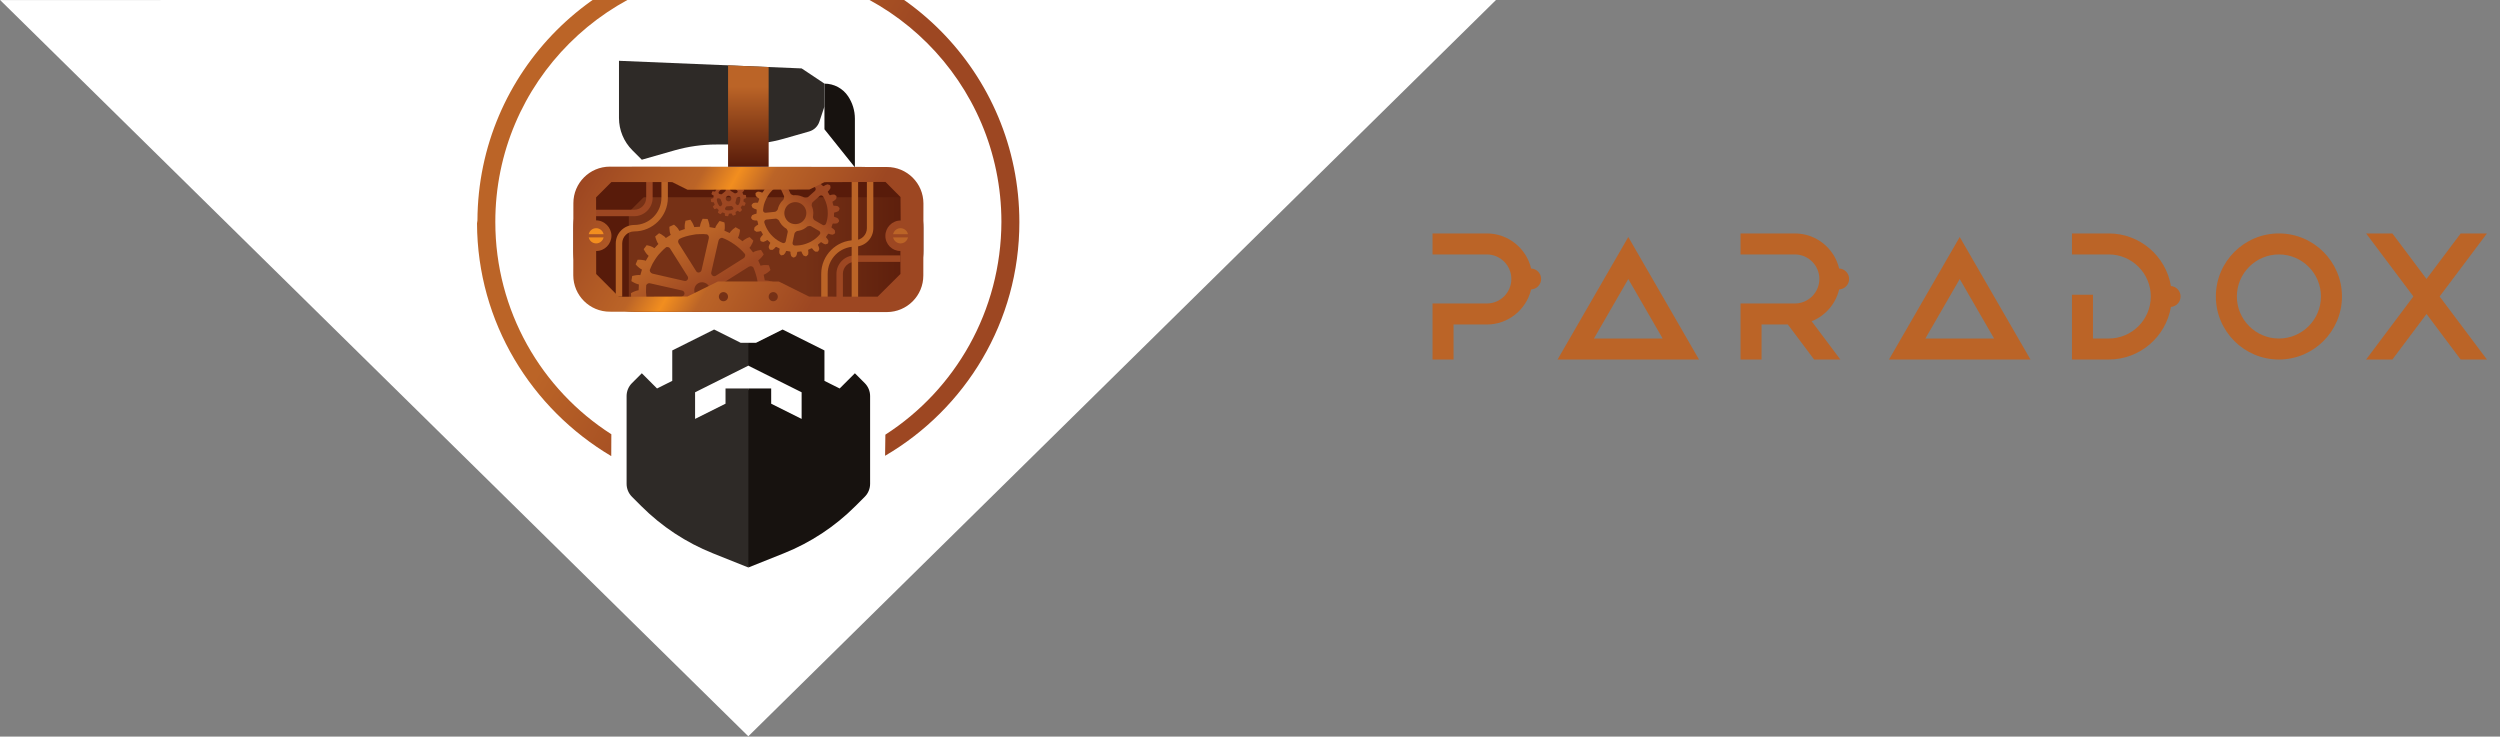
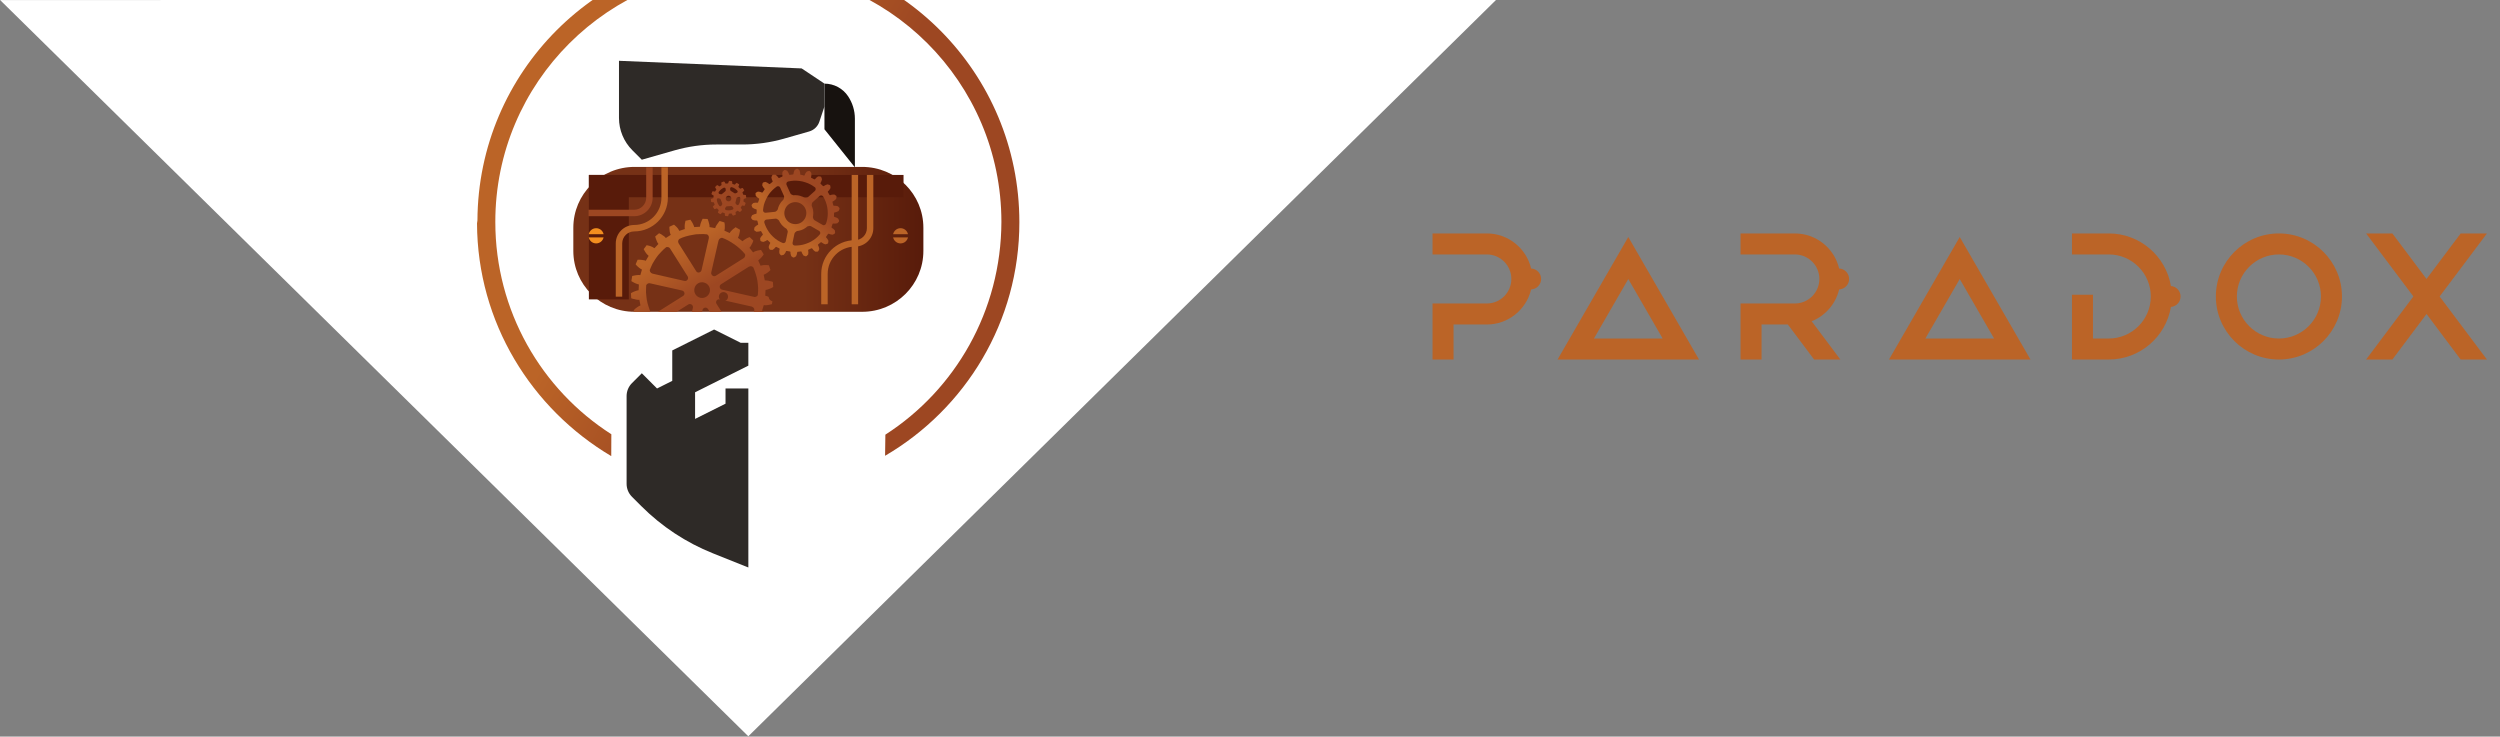
<svg xmlns="http://www.w3.org/2000/svg" xmlns:ns1="http://www.serif.com/" width="100%" height="100%" viewBox="0 0 560 165" version="1.1" xml:space="preserve" style="fill-rule:evenodd;clip-rule:evenodd;stroke-linejoin:round;stroke-miterlimit:2;">
  <rect x="0" y="0" width="560" height="165" fill="#808080" stroke="none" />
  <g id="LOGO-header" ns1:id="LOGO header" transform="matrix(1.713,0,0,1.813,1226.18,41.703)">
    <rect x="-716" y="-23" width="327" height="91" style="fill:none;" />
    <clipPath id="_clip1">
      <rect x="-716" y="-23" width="327" height="91" />
    </clipPath>
    <g clip-path="url(#_clip1)">
      <g transform="matrix(0.431,0.407,-0.582,0.55,-747.694,-9.137)">
        <path d="M247,-208L20,-40L245.25,-41.295L247,-208Z" style="fill:white;" />
      </g>
      <g transform="matrix(0.887,0,0,0.838,-528.484,5.839)">
        <g transform="matrix(1,0,0,1,67.294,0.527)">
          <path d="M0,18.063L20.857,18.063L10.428,0L0,18.063ZM10.428,6.195L15.492,14.966L5.364,14.966L10.428,6.195Z" style="fill:rgb(187,100,39);fill-rule:nonzero;" />
        </g>
        <g transform="matrix(1,0,0,1,18.431,0.527)">
          <path d="M0,18.063L20.857,18.063L10.429,0L0,18.063ZM10.429,6.195L15.493,14.966L5.365,14.966L10.429,6.195Z" style="fill:rgb(187,100,39);fill-rule:nonzero;" />
        </g>
        <g transform="matrix(1,0,0,1,124.777,15.492)">
          <path d="M0,-12.394C-3.418,-12.394 -6.198,-9.614 -6.198,-6.197C-6.198,-2.779 -3.418,0.002 0,0.002C3.417,0.002 6.197,-2.779 6.197,-6.197C6.197,-9.614 3.417,-12.394 0,-12.394M0,3.098C-5.126,3.098 -9.296,-1.071 -9.296,-6.197C-9.296,-11.322 -5.126,-15.492 0,-15.492C5.125,-15.492 9.295,-11.322 9.295,-6.197C9.295,-1.071 5.125,3.098 0,3.098" style="fill:rgb(187,100,39);fill-rule:nonzero;" />
        </g>
        <g transform="matrix(1,0,0,1,16.008,11.877)">
          <path d="M0,-5.164C0,-5.993 -0.652,-6.669 -1.472,-6.709C-2.172,-9.668 -4.834,-11.877 -8.004,-11.877L-16.008,-11.877L-16.008,-8.779L-8.004,-8.779C-6.01,-8.779 -4.388,-7.158 -4.388,-5.164C-4.388,-3.17 -6.01,-1.548 -8.004,-1.548L-16.008,-1.548L-16.008,6.713L-12.91,6.713L-12.91,1.549L-8.004,1.549C-4.834,1.549 -2.172,-0.66 -1.472,-3.619C-0.652,-3.659 0,-4.335 0,-5.164" style="fill:rgb(187,100,39);fill-rule:nonzero;" />
        </g>
        <g transform="matrix(1,0,0,1,110.278,9.295)">
          <path d="M0,0C0,-0.812 -0.626,-1.478 -1.422,-1.542C-2.159,-5.936 -5.986,-9.295 -10.587,-9.295L-16.008,-9.295L-16.008,-6.197L-10.587,-6.197C-7.169,-6.197 -4.389,-3.417 -4.389,0C-4.389,3.418 -7.169,6.198 -10.587,6.198L-12.911,6.198L-12.911,-0.258L-16.008,-0.258L-16.008,9.295L-10.587,9.295C-5.986,9.295 -2.158,5.936 -1.422,1.542C-0.626,1.478 0,0.812 0,0" style="fill:rgb(187,100,39);fill-rule:nonzero;" />
        </g>
        <g transform="matrix(1,0,0,1,155.444,18.59)">
          <path d="M0,-18.59L-3.871,-18.59L-8.907,-11.876L-13.942,-18.59L-17.814,-18.59L-10.843,-9.295L-17.814,0L-13.942,0L-8.907,-6.714L-3.871,0L0,0L-6.972,-9.295L0,-18.59Z" style="fill:rgb(187,100,39);fill-rule:nonzero;" />
        </g>
        <g transform="matrix(1,0,0,1,59.943,10.332)">
          <path d="M0,-2.074C0.819,-2.114 1.473,-2.79 1.473,-3.619C1.473,-4.448 0.819,-5.124 0,-5.164C-0.7,-8.123 -3.361,-10.332 -6.531,-10.332L-14.535,-10.332L-14.535,-7.234L-6.531,-7.234C-4.538,-7.234 -2.916,-5.613 -2.916,-3.619C-2.916,-1.625 -4.538,-0.003 -6.531,-0.003L-14.535,-0.003L-14.535,8.258L-11.438,8.258L-11.438,3.094L-7.563,3.094L-3.69,8.258L0.181,8.258L-4.051,2.616C-2.04,1.814 -0.507,0.067 0,-2.074" style="fill:rgb(187,100,39);fill-rule:nonzero;" />
        </g>
      </g>
      <g transform="matrix(0.47,0,0,0.444,-702.751,-44.516)">
        <g transform="matrix(130.663,75.438,75.438,-130.663,120.417,63.274)">
          <path d="M0.248,0.361C0.011,0.223 -0.07,-0.08 0.066,-0.318L0.068,-0.323C0.16,-0.481 0.326,-0.569 0.497,-0.571L0.477,-0.536C0.324,-0.529 0.178,-0.446 0.096,-0.304C-0.033,-0.081 0.044,0.204 0.267,0.333C0.49,0.462 0.775,0.386 0.904,0.163C0.986,0.02 0.985,-0.148 0.915,-0.284L0.934,-0.318C1.019,-0.169 1.025,0.02 0.933,0.179C0.795,0.418 0.491,0.5 0.252,0.364L0.248,0.361Z" style="fill:url(#_Linear2);fill-rule:nonzero;" />
        </g>
        <g transform="matrix(1,0,0,1,138.387,109.218)">
          <path d="M0,1.657C1.009,1.657 1.85,0.947 2.054,0L-2.054,0C-1.85,0.947 -1.008,1.657 0,1.657" style="fill:rgb(242,142,31);fill-rule:nonzero;" />
        </g>
        <g transform="matrix(1,0,0,1,138.387,108.328)">
-           <path d="M0,-1.656C-1.008,-1.656 -1.85,-0.946 -2.054,0L2.054,0C1.85,-0.946 1.009,-1.656 0,-1.656" style="fill:rgb(242,142,31);fill-rule:nonzero;" />
-         </g>
+           </g>
        <g transform="matrix(97.393,0,0,-97.393,131.73,115.059)">
          <path d="M0.175,0.207C0.078,0.207 0,0.129 0,0.033L0,-0.033C0,-0.129 0.078,-0.207 0.175,-0.207L0.825,-0.207C0.922,-0.207 1,-0.129 1,-0.033L1,0.033C1,0.129 0.922,0.207 0.825,0.207L0.175,0.207Z" style="fill:url(#_Linear3);fill-rule:nonzero;" />
        </g>
        <g transform="matrix(-1,0,0,1,254.659,-5.894)">
          <rect x="31.059" y="103.027" width="87.541" height="6.21" style="fill:rgb(88,27,10);" />
        </g>
        <g transform="matrix(-1,0,0,1,178.228,22.525)">
          <rect x="31.059" y="74.608" width="11.11" height="34.629" style="fill:rgb(88,27,10);" />
        </g>
        <g transform="matrix(1,0,0,1,145.553,102.009)">
-           <path d="M0,7.076L0,0L7.076,0L0,7.076Z" style="fill:rgb(88,27,10);fill-rule:nonzero;" />
+           <path d="M0,7.076L7.076,0L0,7.076Z" style="fill:rgb(88,27,10);fill-rule:nonzero;" />
        </g>
        <g transform="matrix(1,0,0,1,201.599,95.016)">
          <path d="M0,-23.29L0,-10.587L8.469,0L8.469,-13.539C8.469,-15.756 7.812,-17.923 6.583,-19.767C5.116,-21.968 2.646,-23.29 0,-23.29" style="fill:rgb(23,18,15);fill-rule:nonzero;" />
        </g>
        <g transform="matrix(1,0,0,1,197.334,73.229)">
          <path d="M0,11.814L-6.971,13.805C-10.754,14.886 -14.669,15.434 -18.604,15.434L-25.798,15.434C-29.732,15.434 -33.647,15.983 -37.431,17.064L-46.549,19.669L-49.18,17.038C-51.563,14.656 -52.901,11.424 -52.901,8.055L-52.901,-7.855L-2.087,-5.738L4.265,-1.503L4.265,4.848L2.854,9.082C2.412,10.407 1.344,11.429 0,11.814" style="fill:rgb(46,42,39);fill-rule:nonzero;" />
        </g>
        <g transform="matrix(1,0,0,1,202.496,97.133)">
          <path d="M0,35.993L-1.793,35.993L-1.793,27.524C-1.793,22.36 2.408,18.158 7.572,18.158C9.413,18.158 10.911,16.661 10.911,14.82L10.911,0L12.703,0L12.703,14.82C12.703,17.649 10.401,19.951 7.572,19.951C3.396,19.951 0,23.348 0,27.524L0,35.993Z" style="fill:rgb(187,100,39);fill-rule:nonzero;" />
        </g>
        <g transform="matrix(1,0,0,1,206.73,119.525)">
-           <path d="M0,13.601L-1.793,13.601L-1.793,5.132C-1.793,2.302 0.509,0 3.338,0L16.041,0L16.041,1.793L3.338,1.793C1.497,1.793 0,3.291 0,5.132L0,13.601Z" style="fill:rgb(157,71,34);fill-rule:nonzero;" />
-         </g>
+           </g>
        <g transform="matrix(1,0,0,1,145.33,95.016)">
          <path d="M0,35.993L-1.792,35.993L-1.792,21.172C-1.792,18.343 0.51,16.041 3.339,16.041C7.514,16.041 10.911,12.644 10.911,8.469L10.911,0L12.704,0L12.704,8.469C12.704,13.633 8.502,17.834 3.339,17.834C1.498,17.834 0,19.331 0,21.172L0,35.993Z" style="fill:rgb(187,100,39);fill-rule:nonzero;" />
        </g>
        <g transform="matrix(1,0,0,1,148.668,95.016)">
          <path d="M0,13.6L-12.704,13.6L-12.704,11.807L0,11.807C1.84,11.807 3.338,10.31 3.338,8.469L3.338,0L5.13,0L5.13,8.469C5.13,11.298 2.828,13.6 0,13.6" style="fill:rgb(157,71,34);fill-rule:nonzero;" />
        </g>
        <g transform="matrix(-1,0,0,1,315.135,23.889)">
          <rect x="104.171" y="73.244" width="1.793" height="35.993" style="fill:rgb(187,100,39);" />
        </g>
        <g transform="matrix(17.388,-17.388,-17.388,-17.388,184.804,116.456)">
          <path d="M0.84,0.351C0.825,0.346 0.81,0.339 0.798,0.328L0.796,0.328L0.794,0.327L0.791,0.328L0.761,0.352L0.76,0.355L0.76,0.357L0.759,0.359C0.768,0.373 0.771,0.389 0.774,0.405C0.77,0.413 0.766,0.421 0.763,0.428L0.753,0.434C0.745,0.434 0.736,0.433 0.727,0.433C0.714,0.423 0.702,0.412 0.694,0.399L0.692,0.398L0.69,0.397L0.687,0.397L0.651,0.411L0.649,0.414L0.649,0.416L0.648,0.418C0.652,0.433 0.651,0.45 0.649,0.466C0.643,0.472 0.637,0.479 0.631,0.485L0.62,0.488C0.612,0.485 0.604,0.482 0.596,0.479C0.586,0.467 0.578,0.452 0.574,0.437L0.572,0.436L0.571,0.434L0.567,0.433L0.529,0.437L0.526,0.439L0.525,0.441L0.524,0.443C0.523,0.458 0.518,0.474 0.511,0.489C0.504,0.493 0.497,0.498 0.49,0.502L0.478,0.502L0.457,0.487C0.451,0.472 0.447,0.456 0.448,0.44L0.446,0.438L0.445,0.437L0.443,0.435L0.405,0.428L0.402,0.429L0.4,0.43L0.398,0.431C0.393,0.446 0.384,0.46 0.373,0.472C0.365,0.475 0.357,0.477 0.348,0.479L0.338,0.476C0.332,0.469 0.327,0.462 0.322,0.455C0.32,0.439 0.321,0.423 0.326,0.408L0.325,0.405L0.325,0.403L0.323,0.401L0.288,0.384L0.285,0.384L0.283,0.385L0.281,0.385C0.272,0.398 0.259,0.409 0.245,0.417C0.237,0.417 0.228,0.417 0.22,0.417L0.21,0.41C0.207,0.403 0.204,0.395 0.201,0.387C0.204,0.371 0.209,0.355 0.218,0.342L0.218,0.34L0.218,0.338L0.217,0.335L0.189,0.309L0.185,0.308L0.183,0.308L0.181,0.308C0.169,0.318 0.153,0.324 0.138,0.329C0.13,0.326 0.122,0.324 0.114,0.321L0.106,0.312C0.105,0.304 0.105,0.295 0.104,0.287C0.112,0.272 0.121,0.259 0.133,0.249L0.134,0.246L0.134,0.245L0.134,0.241L0.114,0.208L0.111,0.206L0.11,0.206L0.107,0.206C0.093,0.212 0.076,0.213 0.06,0.213C0.053,0.209 0.046,0.204 0.039,0.199L0.034,0.189C0.036,0.18 0.038,0.172 0.039,0.163C0.051,0.152 0.063,0.141 0.078,0.135L0.079,0.133L0.08,0.132L0.081,0.128L0.071,0.091L0.069,0.089L0.067,0.088L0.065,0.087C0.05,0.088 0.033,0.085 0.018,0.081C0.012,0.074 0.007,0.068 0.001,0.061L0,0.05C0.004,0.042 0.008,0.034 0.012,0.027C0.026,0.019 0.041,0.012 0.057,0.011L0.059,0.009L0.06,0.008L0.062,0.005L0.063,-0.033L0.062,-0.036L0.06,-0.038L0.059,-0.039C0.043,-0.042 0.028,-0.05 0.015,-0.058C0.011,-0.066 0.008,-0.074 0.004,-0.082L0.006,-0.093C0.012,-0.099 0.018,-0.106 0.024,-0.112C0.04,-0.115 0.056,-0.117 0.072,-0.114L0.074,-0.116L0.076,-0.116L0.078,-0.119L0.09,-0.155L0.09,-0.158L0.088,-0.16L0.088,-0.162C0.073,-0.169 0.061,-0.181 0.051,-0.193C0.05,-0.201 0.048,-0.21 0.047,-0.218L0.052,-0.228C0.06,-0.233 0.067,-0.237 0.075,-0.241C0.091,-0.24 0.107,-0.238 0.121,-0.23L0.126,-0.231L0.128,-0.233L0.15,-0.264L0.151,-0.268L0.15,-0.27L0.15,-0.272C0.138,-0.282 0.13,-0.297 0.123,-0.312C0.124,-0.32 0.126,-0.329 0.127,-0.337L0.135,-0.345C0.143,-0.347 0.152,-0.349 0.16,-0.351C0.175,-0.346 0.19,-0.339 0.202,-0.328L0.204,-0.328L0.206,-0.327L0.209,-0.328L0.239,-0.352L0.24,-0.355L0.24,-0.357L0.241,-0.359C0.232,-0.373 0.229,-0.389 0.226,-0.405C0.23,-0.413 0.234,-0.421 0.237,-0.428L0.247,-0.434C0.255,-0.434 0.264,-0.433 0.273,-0.433C0.286,-0.423 0.298,-0.412 0.306,-0.399L0.308,-0.398L0.31,-0.397L0.313,-0.397L0.349,-0.411L0.351,-0.414L0.351,-0.416L0.352,-0.418C0.348,-0.433 0.349,-0.45 0.351,-0.466C0.357,-0.472 0.363,-0.479 0.368,-0.485L0.38,-0.488C0.388,-0.485 0.396,-0.482 0.404,-0.479C0.414,-0.467 0.422,-0.452 0.426,-0.437L0.428,-0.436L0.429,-0.434L0.433,-0.433L0.471,-0.437L0.474,-0.439L0.475,-0.441L0.476,-0.443C0.477,-0.458 0.482,-0.474 0.489,-0.489C0.496,-0.493 0.503,-0.498 0.51,-0.502L0.522,-0.502C0.529,-0.497 0.536,-0.492 0.543,-0.487C0.549,-0.472 0.553,-0.456 0.552,-0.44L0.554,-0.438L0.555,-0.437L0.557,-0.435L0.595,-0.428L0.598,-0.429L0.6,-0.43L0.602,-0.431C0.607,-0.446 0.616,-0.46 0.627,-0.472C0.635,-0.475 0.643,-0.477 0.652,-0.479L0.662,-0.475C0.668,-0.469 0.673,-0.462 0.678,-0.455C0.68,-0.439 0.679,-0.423 0.674,-0.408L0.675,-0.405L0.675,-0.404L0.678,-0.401L0.712,-0.384L0.715,-0.384L0.717,-0.385L0.719,-0.385C0.728,-0.398 0.741,-0.409 0.755,-0.417C0.763,-0.417 0.772,-0.417 0.78,-0.417L0.79,-0.41C0.793,-0.403 0.796,-0.395 0.799,-0.387C0.796,-0.371 0.791,-0.355 0.782,-0.342L0.782,-0.34L0.782,-0.338L0.783,-0.335L0.811,-0.309L0.815,-0.308L0.817,-0.308L0.819,-0.308C0.831,-0.318 0.847,-0.324 0.862,-0.329C0.87,-0.326 0.878,-0.324 0.886,-0.321L0.894,-0.312C0.895,-0.304 0.895,-0.295 0.896,-0.287C0.889,-0.272 0.879,-0.259 0.867,-0.249L0.866,-0.246L0.866,-0.245L0.866,-0.241L0.886,-0.208L0.889,-0.206L0.89,-0.206L0.893,-0.206C0.907,-0.212 0.924,-0.213 0.94,-0.213C0.947,-0.209 0.954,-0.204 0.961,-0.199L0.966,-0.189C0.964,-0.18 0.962,-0.172 0.961,-0.163C0.95,-0.152 0.937,-0.141 0.922,-0.135L0.921,-0.133L0.92,-0.132L0.919,-0.128L0.929,-0.091L0.931,-0.089L0.933,-0.088L0.935,-0.087C0.95,-0.089 0.967,-0.085 0.982,-0.081C0.988,-0.074 0.993,-0.068 0.999,-0.061L1,-0.05C0.996,-0.042 0.992,-0.034 0.988,-0.027C0.974,-0.019 0.959,-0.013 0.943,-0.011L0.941,-0.009L0.94,-0.008L0.938,-0.005L0.937,0.033L0.939,0.036L0.94,0.038L0.941,0.039C0.957,0.042 0.972,0.05 0.985,0.058C0.989,0.066 0.992,0.074 0.996,0.082L0.994,0.093C0.988,0.099 0.982,0.106 0.976,0.112C0.96,0.115 0.944,0.117 0.928,0.114L0.926,0.116L0.924,0.116L0.922,0.119L0.91,0.155L0.91,0.158L0.912,0.16L0.913,0.162C0.927,0.169 0.939,0.181 0.949,0.193C0.95,0.201 0.952,0.21 0.953,0.218L0.948,0.228C0.94,0.233 0.933,0.237 0.925,0.241C0.909,0.24 0.893,0.238 0.879,0.23L0.876,0.231L0.874,0.231L0.872,0.233L0.85,0.264L0.849,0.268L0.85,0.27L0.85,0.272C0.862,0.282 0.87,0.297 0.877,0.312C0.876,0.32 0.874,0.328 0.873,0.337L0.865,0.345C0.857,0.347 0.848,0.349 0.84,0.351ZM0.623,0.168L0.618,0.181C0.616,0.187 0.617,0.193 0.619,0.199L0.656,0.297C0.659,0.304 0.665,0.31 0.673,0.313L0.673,0.313C0.681,0.316 0.69,0.315 0.697,0.31C0.714,0.299 0.73,0.287 0.745,0.274C0.779,0.243 0.807,0.207 0.827,0.166C0.846,0.13 0.857,0.093 0.863,0.053C0.865,0.045 0.862,0.036 0.856,0.03C0.85,0.024 0.843,0.021 0.835,0.021L0.73,0.027C0.724,0.027 0.718,0.03 0.714,0.034L0.703,0.043C0.699,0.047 0.697,0.051 0.695,0.055L0.69,0.073C0.689,0.074 0.689,0.075 0.688,0.076L0.678,0.097C0.678,0.098 0.677,0.099 0.677,0.1L0.664,0.12C0.663,0.121 0.662,0.122 0.662,0.123L0.646,0.141C0.646,0.142 0.645,0.143 0.644,0.144L0.629,0.157C0.626,0.16 0.624,0.163 0.623,0.168ZM0.256,0.261L0.256,0.261C0.256,0.269 0.259,0.277 0.266,0.283C0.282,0.296 0.298,0.307 0.315,0.318C0.355,0.34 0.398,0.355 0.443,0.363C0.483,0.369 0.522,0.368 0.562,0.362C0.57,0.361 0.578,0.355 0.582,0.348C0.586,0.341 0.586,0.332 0.583,0.325L0.546,0.227C0.543,0.222 0.539,0.217 0.534,0.214L0.521,0.207C0.517,0.204 0.512,0.203 0.508,0.203L0.49,0.203C0.488,0.203 0.487,0.203 0.486,0.203L0.463,0.2C0.461,0.2 0.46,0.199 0.459,0.199L0.436,0.193C0.435,0.193 0.434,0.192 0.433,0.192L0.411,0.183C0.41,0.182 0.409,0.182 0.408,0.181L0.392,0.172C0.388,0.17 0.383,0.168 0.379,0.168L0.364,0.168C0.358,0.168 0.352,0.171 0.347,0.174L0.266,0.24C0.265,0.241 0.265,0.242 0.264,0.242C0.259,0.247 0.256,0.254 0.256,0.261ZM0.624,-0.312L0.597,-0.211C0.595,-0.205 0.596,-0.198 0.598,-0.193L0.604,-0.18C0.606,-0.175 0.609,-0.171 0.613,-0.169L0.628,-0.158C0.629,-0.157 0.63,-0.157 0.63,-0.156L0.648,-0.14C0.649,-0.139 0.649,-0.138 0.65,-0.137L0.665,-0.119C0.666,-0.118 0.666,-0.117 0.667,-0.116L0.679,-0.096C0.68,-0.095 0.68,-0.094 0.681,-0.092L0.688,-0.076C0.69,-0.072 0.693,-0.068 0.697,-0.065L0.709,-0.056C0.714,-0.053 0.72,-0.051 0.726,-0.051L0.831,-0.057C0.839,-0.057 0.846,-0.061 0.851,-0.067L0.851,-0.068C0.856,-0.074 0.858,-0.083 0.856,-0.091C0.85,-0.111 0.844,-0.13 0.836,-0.148C0.818,-0.19 0.791,-0.228 0.759,-0.26C0.731,-0.289 0.698,-0.311 0.663,-0.329C0.655,-0.333 0.646,-0.333 0.638,-0.329C0.635,-0.328 0.633,-0.326 0.631,-0.324C0.627,-0.321 0.625,-0.317 0.624,-0.312ZM0.376,-0.016C0.37,0.036 0.397,0.088 0.444,0.111C0.49,0.135 0.547,0.127 0.585,0.091C0.628,0.051 0.637,-0.016 0.606,-0.066C0.578,-0.11 0.525,-0.133 0.474,-0.122C0.45,-0.117 0.429,-0.105 0.412,-0.088C0.393,-0.069 0.38,-0.044 0.376,-0.016ZM0.159,-0.135C0.151,-0.116 0.145,-0.097 0.141,-0.078C0.131,-0.033 0.13,0.013 0.137,0.058C0.144,0.098 0.157,0.135 0.175,0.171C0.179,0.178 0.186,0.184 0.195,0.185C0.202,0.187 0.21,0.185 0.217,0.18L0.298,0.114C0.303,0.11 0.306,0.104 0.307,0.098L0.31,0.084C0.311,0.08 0.311,0.075 0.31,0.07L0.304,0.053C0.303,0.052 0.303,0.051 0.303,0.049L0.299,0.026C0.298,0.025 0.298,0.024 0.298,0.023L0.297,-0.001C0.297,-0.002 0.297,-0.003 0.297,-0.005L0.299,-0.028C0.299,-0.029 0.299,-0.03 0.299,-0.032L0.303,-0.049C0.304,-0.054 0.304,-0.059 0.302,-0.064L0.298,-0.077C0.296,-0.083 0.292,-0.088 0.287,-0.091L0.199,-0.148C0.192,-0.153 0.184,-0.154 0.177,-0.152L0.176,-0.152C0.172,-0.15 0.168,-0.148 0.165,-0.145C0.162,-0.142 0.16,-0.139 0.159,-0.135ZM0.229,-0.233C0.231,-0.225 0.235,-0.218 0.242,-0.214L0.329,-0.157C0.335,-0.154 0.341,-0.152 0.347,-0.153L0.361,-0.154C0.366,-0.155 0.371,-0.157 0.375,-0.16L0.389,-0.17C0.39,-0.171 0.391,-0.172 0.392,-0.172L0.413,-0.184C0.414,-0.184 0.415,-0.185 0.416,-0.185L0.438,-0.194C0.439,-0.194 0.44,-0.194 0.442,-0.195L0.465,-0.2C0.466,-0.2 0.467,-0.201 0.468,-0.201L0.486,-0.202C0.491,-0.203 0.495,-0.205 0.499,-0.208L0.511,-0.216C0.516,-0.22 0.519,-0.225 0.521,-0.231L0.548,-0.332C0.55,-0.34 0.549,-0.348 0.544,-0.354L0.544,-0.355C0.539,-0.362 0.532,-0.366 0.523,-0.366C0.503,-0.367 0.483,-0.368 0.463,-0.366C0.417,-0.361 0.374,-0.348 0.333,-0.327C0.297,-0.309 0.266,-0.285 0.237,-0.256C0.237,-0.256 0.237,-0.256 0.237,-0.256C0.231,-0.25 0.228,-0.242 0.229,-0.233Z" style="fill:url(#_Linear4);fill-rule:nonzero;" />
        </g>
        <g transform="matrix(19.809,34.311,34.311,-19.809,158.042,111.796)">
          <path d="M0.071,0.238L0.078,0.228L0.085,0.219L0.093,0.21L0.101,0.203L0.107,0.198L0.089,0.162L0.08,0.164L0.072,0.165L0.06,0.166L0.048,0.166L0.036,0.165L0.031,0.165L0.02,0.131L0.028,0.124L0.037,0.116L0.047,0.109L0.059,0.102L0.068,0.098L0.06,0.058L0.05,0.058L0.042,0.058L0.03,0.056L0.019,0.053L0.007,0.049L0.003,0.047L0,0.012L0.009,0.007L0.02,0.002L0.031,-0.003L0.045,-0.007L0.054,-0.008L0.056,-0.049L0.046,-0.051L0.038,-0.054L0.028,-0.059L0.017,-0.064L0.007,-0.071L0.003,-0.073L0.009,-0.108L0.019,-0.111L0.031,-0.113L0.043,-0.115L0.054,-0.116L0.066,-0.115L0.078,-0.154L0.069,-0.159L0.062,-0.163L0.053,-0.17L0.044,-0.178L0.036,-0.187L0.032,-0.19L0.046,-0.223L0.057,-0.223L0.069,-0.223L0.081,-0.222L0.095,-0.219L0.104,-0.216L0.124,-0.251L0.117,-0.257L0.111,-0.264L0.104,-0.273L0.097,-0.283L0.091,-0.293L0.089,-0.297L0.11,-0.325L0.121,-0.323L0.132,-0.32L0.143,-0.316L0.156,-0.31L0.164,-0.305L0.192,-0.334L0.187,-0.342L0.183,-0.349L0.178,-0.36L0.174,-0.371L0.17,-0.383L0.169,-0.387L0.197,-0.41L0.206,-0.405L0.216,-0.399L0.226,-0.392L0.237,-0.383L0.244,-0.376L0.278,-0.398L0.274,-0.41L0.272,-0.421L0.27,-0.433L0.269,-0.445L0.269,-0.455L0.301,-0.471L0.309,-0.464L0.317,-0.455L0.325,-0.447L0.334,-0.436L0.339,-0.427L0.377,-0.44L0.376,-0.45L0.376,-0.458L0.377,-0.47L0.378,-0.481L0.381,-0.493L0.382,-0.498L0.394,-0.501L0.451,-0.402L0.437,-0.4L0.412,-0.395L0.387,-0.389L0.363,-0.381L0.342,-0.372L0.318,-0.361L0.296,-0.348L0.274,-0.334C0.272,-0.33 0.27,-0.326 0.27,-0.322C0.269,-0.315 0.272,-0.308 0.277,-0.303L0.432,-0.135C0.433,-0.135 0.433,-0.134 0.433,-0.134C0.446,-0.121 0.469,-0.129 0.469,-0.148C0.469,-0.148 0.469,-0.148 0.469,-0.148L0.477,-0.357L0.543,-0.243L0.539,-0.146C0.539,-0.146 0.539,-0.146 0.539,-0.145C0.539,-0.127 0.561,-0.117 0.575,-0.129L0.597,-0.15L0.633,-0.088L0.623,-0.079C0.623,-0.079 0.622,-0.079 0.622,-0.078C0.609,-0.065 0.617,-0.043 0.636,-0.042C0.636,-0.042 0.636,-0.042 0.636,-0.042L0.66,-0.041L0.701,0.031L0.634,0.028C0.615,0.028 0.606,0.05 0.618,0.063L0.774,0.232C0.779,0.237 0.786,0.24 0.793,0.24C0.798,0.24 0.802,0.238 0.806,0.236L0.814,0.226L0.851,0.29L0.842,0.285L0.836,0.281L0.808,0.311L0.815,0.321L0.82,0.331L0.824,0.342L0.828,0.354L0.831,0.364L0.803,0.386L0.794,0.382L0.784,0.376L0.774,0.369L0.765,0.362L0.757,0.354L0.756,0.353L0.722,0.375L0.725,0.384L0.727,0.392L0.729,0.404L0.731,0.416L0.731,0.432L0.699,0.448L0.691,0.441L0.683,0.432L0.675,0.424L0.666,0.412L0.661,0.404L0.623,0.417L0.624,0.429L0.624,0.441L0.623,0.452L0.621,0.464L0.618,0.475L0.584,0.482L0.577,0.473L0.571,0.463L0.565,0.453L0.56,0.44L0.557,0.43L0.517,0.434L0.515,0.443L0.513,0.452L0.51,0.463L0.506,0.474L0.499,0.489L0.463,0.488L0.459,0.478L0.455,0.466L0.452,0.455L0.45,0.444L0.45,0.431L0.409,0.425L0.405,0.436L0.399,0.446L0.393,0.456L0.386,0.466L0.379,0.474L0.345,0.464L0.343,0.454L0.342,0.442L0.342,0.43L0.343,0.416L0.345,0.406L0.308,0.39L0.3,0.401L0.293,0.409L0.284,0.417L0.275,0.425L0.266,0.431L0.235,0.413L0.237,0.403L0.238,0.391L0.241,0.379L0.245,0.366L0.25,0.357L0.217,0.333L0.21,0.339L0.203,0.344L0.193,0.35L0.182,0.356L0.167,0.362L0.141,0.338L0.145,0.328L0.15,0.317L0.155,0.306L0.162,0.294L0.169,0.286L0.143,0.255L0.134,0.26L0.126,0.263L0.115,0.266L0.104,0.269L0.092,0.271L0.087,0.272L0.068,0.242L0.071,0.238ZM0.364,0.019C0.364,0.019 0.363,0.019 0.363,0.019L0.134,0.01C0.127,0.01 0.12,0.012 0.115,0.018C0.112,0.021 0.11,0.025 0.109,0.03L0.111,0.051L0.116,0.077L0.123,0.102L0.131,0.125L0.139,0.147L0.151,0.17L0.163,0.192L0.178,0.214C0.181,0.216 0.185,0.218 0.189,0.218C0.196,0.219 0.203,0.216 0.208,0.212L0.377,0.055C0.385,0.048 0.385,0.037 0.381,0.029C0.378,0.023 0.371,0.019 0.364,0.019ZM0.425,0.106L0.257,0.262C0.252,0.267 0.249,0.274 0.249,0.281C0.249,0.286 0.25,0.291 0.253,0.295L0.27,0.308L0.291,0.322L0.314,0.335L0.336,0.346L0.357,0.355L0.382,0.364L0.407,0.371L0.432,0.376C0.436,0.375 0.44,0.373 0.443,0.371C0.448,0.366 0.452,0.36 0.452,0.352L0.461,0.123C0.461,0.123 0.461,0.123 0.461,0.122C0.461,0.118 0.46,0.114 0.458,0.111C0.452,0.1 0.436,0.097 0.425,0.106ZM0.382,-0.086C0.382,-0.087 0.382,-0.087 0.382,-0.087L0.226,-0.255C0.221,-0.26 0.214,-0.263 0.207,-0.263C0.202,-0.263 0.198,-0.261 0.194,-0.259L0.181,-0.242L0.166,-0.221L0.153,-0.198L0.142,-0.176L0.133,-0.155L0.125,-0.13L0.118,-0.105L0.113,-0.08C0.113,-0.076 0.115,-0.072 0.118,-0.069C0.122,-0.063 0.129,-0.06 0.136,-0.06L0.365,-0.051C0.365,-0.051 0.366,-0.051 0.366,-0.051C0.383,-0.051 0.393,-0.069 0.385,-0.083C0.384,-0.084 0.383,-0.085 0.382,-0.086ZM0.723,0.28L0.568,0.112C0.567,0.111 0.567,0.111 0.567,0.111C0.554,0.098 0.531,0.106 0.531,0.125C0.531,0.125 0.531,0.125 0.531,0.125L0.522,0.354C0.522,0.361 0.524,0.368 0.529,0.373C0.533,0.377 0.537,0.379 0.542,0.38L0.563,0.377L0.588,0.372L0.613,0.366L0.637,0.358L0.658,0.349L0.682,0.338L0.704,0.325L0.726,0.31C0.728,0.307 0.73,0.303 0.73,0.299C0.73,0.294 0.729,0.289 0.727,0.284C0.726,0.283 0.725,0.281 0.723,0.28ZM0.54,-0.05C0.518,-0.072 0.484,-0.072 0.462,-0.051C0.44,-0.03 0.439,0.004 0.46,0.026C0.481,0.049 0.517,0.05 0.539,0.028C0.557,0.01 0.56,-0.018 0.548,-0.039C0.545,-0.043 0.543,-0.046 0.54,-0.05Z" style="fill:url(#_Linear5);fill-rule:nonzero;" />
        </g>
        <g transform="matrix(1,0,0,1,171.785,103.694)">
          <path d="M0,0.016L0.003,0.013C0.095,-0.06 0.216,-0.087 0.329,-0.058L0.679,0.031C0.795,0.06 0.891,0.143 0.935,0.254L1.373,1.347C1.417,1.458 1.406,1.584 1.342,1.687L1.15,1.991C1.088,2.09 0.982,2.155 0.865,2.165L0.864,2.165C0.736,2.176 0.61,2.12 0.532,2.018C0.396,1.837 0.272,1.649 0.171,1.443C0.042,1.177 -0.043,0.896 -0.103,0.608C-0.12,0.52 -0.132,0.43 -0.14,0.341C-0.151,0.216 -0.099,0.094 0,0.016M0.417,-1.842C0.547,-2.029 0.687,-2.204 0.853,-2.364C1.064,-2.569 1.307,-2.737 1.562,-2.882C1.641,-2.926 1.722,-2.964 1.804,-3C1.919,-3.049 2.052,-3.037 2.156,-2.967L2.159,-2.965C2.258,-2.901 2.32,-2.795 2.328,-2.676L2.353,-2.318C2.36,-2.198 2.311,-2.082 2.218,-2.005L1.314,-1.251C1.223,-1.173 1.099,-1.145 0.982,-1.174L0.634,-1.262C0.52,-1.292 0.426,-1.372 0.38,-1.48L0.379,-1.481C0.329,-1.6 0.344,-1.736 0.417,-1.842M3.411,-0.728C3.818,-0.573 4.022,-0.118 3.867,0.288C3.713,0.695 3.258,0.899 2.851,0.745C2.444,0.589 2.24,0.134 2.396,-0.272C2.55,-0.678 3.005,-0.882 3.411,-0.728M3.696,-3.069C3.794,-3.153 3.927,-3.182 4.05,-3.145C4.192,-3.102 4.332,-3.052 4.472,-2.995C4.482,-2.991 4.492,-2.986 4.502,-2.981C4.863,-2.801 5.195,-2.586 5.479,-2.294C5.512,-2.258 5.545,-2.223 5.577,-2.187C5.662,-2.092 5.693,-1.961 5.66,-1.838L5.659,-1.835C5.628,-1.721 5.546,-1.629 5.437,-1.586L5.103,-1.452C4.991,-1.407 4.865,-1.418 4.764,-1.482L3.767,-2.108C3.665,-2.172 3.601,-2.281 3.592,-2.401L3.568,-2.76C3.561,-2.878 3.607,-2.992 3.696,-3.069M5.341,-0.042C5.37,-0.158 5.453,-0.254 5.565,-0.297L5.899,-0.431C6.008,-0.475 6.132,-0.465 6.232,-0.405C6.344,-0.338 6.412,-0.219 6.415,-0.089C6.42,0.137 6.408,0.362 6.369,0.588C6.318,0.878 6.222,1.157 6.1,1.424C6.062,1.506 6.019,1.584 5.973,1.662C5.909,1.769 5.795,1.837 5.669,1.843L5.665,1.843C5.548,1.849 5.435,1.799 5.359,1.708L5.129,1.432C5.052,1.34 5.023,1.216 5.053,1.1L5.341,-0.042ZM4.482,2.83C4.453,2.956 4.361,3.058 4.239,3.101C4.025,3.175 3.808,3.235 3.581,3.267C3.288,3.308 2.994,3.302 2.702,3.269C2.612,3.259 2.524,3.242 2.437,3.222C2.314,3.195 2.215,3.106 2.171,2.989L2.169,2.986C2.128,2.875 2.14,2.752 2.202,2.653L2.395,2.348C2.458,2.246 2.566,2.181 2.687,2.173L3.861,2.094C3.981,2.086 4.098,2.136 4.175,2.229L4.405,2.504C4.48,2.595 4.509,2.715 4.482,2.829L4.482,2.83ZM-0.787,1.801C-0.974,1.923 -1.114,2.101 -1.236,2.285L-0.816,2.954C-0.598,2.923 -0.376,2.874 -0.186,2.759C-0.166,2.755 -0.146,2.751 -0.126,2.748L-0.103,2.749L-0.062,2.769L0.369,3.201L0.389,3.241L0.389,3.264C0.386,3.284 0.382,3.304 0.378,3.324C0.264,3.514 0.214,3.736 0.184,3.954L0.853,4.374C1.036,4.253 1.215,4.113 1.336,3.926C1.353,3.914 1.369,3.902 1.386,3.891L1.407,3.881L1.451,3.881L2.027,4.082L2.063,4.111L2.073,4.131C2.079,4.151 2.084,4.17 2.09,4.19C2.068,4.412 2.12,4.632 2.188,4.842L2.973,4.931C3.086,4.742 3.186,4.537 3.214,4.317C3.224,4.299 3.232,4.281 3.243,4.263L3.258,4.245L3.298,4.226L3.905,4.159L3.948,4.167L3.967,4.182C3.98,4.197 3.994,4.212 4.007,4.228C4.084,4.437 4.227,4.614 4.378,4.773L5.124,4.512C5.144,4.292 5.145,4.066 5.075,3.854C5.076,3.834 5.076,3.814 5.078,3.793L5.084,3.771L5.111,3.736L5.629,3.412L5.672,3.402L5.694,3.407C5.714,3.413 5.732,3.422 5.751,3.43C5.911,3.584 6.116,3.682 6.322,3.76L6.881,3.202C6.804,2.995 6.706,2.79 6.552,2.63C6.543,2.612 6.535,2.593 6.527,2.574L6.523,2.551L6.533,2.508L6.858,1.991L6.893,1.963L6.915,1.957C6.936,1.955 6.956,1.955 6.976,1.954C7.187,2.024 7.414,2.023 7.634,2.004L7.896,1.258C7.736,1.106 7.559,0.963 7.351,0.886C7.335,0.873 7.319,0.86 7.305,0.846L7.29,0.828L7.28,0.785L7.35,0.177L7.368,0.138L7.386,0.122C7.403,0.113 7.422,0.103 7.439,0.093C7.66,0.065 7.864,-0.035 8.054,-0.147L7.966,-0.932C7.756,-1.001 7.535,-1.052 7.313,-1.031C7.294,-1.037 7.274,-1.042 7.255,-1.047L7.233,-1.058L7.206,-1.093L7.005,-1.67L7.005,-1.713L7.015,-1.735C7.025,-1.752 7.038,-1.768 7.05,-1.785C7.236,-1.906 7.377,-2.085 7.499,-2.268L7.079,-2.937C6.86,-2.907 6.639,-2.858 6.448,-2.743C6.429,-2.739 6.408,-2.735 6.389,-2.732L6.365,-2.733L6.325,-2.753L5.894,-3.184L5.874,-3.223L5.874,-3.247C5.876,-3.267 5.881,-3.287 5.884,-3.307C5.999,-3.498 6.049,-3.719 6.079,-3.937L5.41,-4.358L5.359,-4.325C5.195,-4.209 5.037,-4.08 4.926,-3.91C4.91,-3.897 4.894,-3.885 4.877,-3.874L4.855,-3.864L4.812,-3.865L4.235,-4.066L4.2,-4.093L4.189,-4.115C4.184,-4.134 4.179,-4.154 4.173,-4.173C4.194,-4.395 4.143,-4.616 4.075,-4.826L3.29,-4.915C3.177,-4.725 3.077,-4.521 3.049,-4.3C3.039,-4.282 3.03,-4.264 3.02,-4.247L3.004,-4.229L2.964,-4.21L2.357,-4.141L2.314,-4.151L2.296,-4.166C2.282,-4.18 2.269,-4.196 2.256,-4.212C2.179,-4.42 2.036,-4.597 1.884,-4.756L1.139,-4.496C1.118,-4.276 1.117,-4.049 1.187,-3.838C1.187,-3.817 1.187,-3.797 1.185,-3.777L1.179,-3.755L1.15,-3.719L0.634,-3.395L0.591,-3.385L0.567,-3.389C0.549,-3.397 0.53,-3.405 0.512,-3.414C0.352,-3.568 0.146,-3.666 -0.06,-3.744L-0.618,-3.185C-0.541,-2.979 -0.443,-2.773 -0.289,-2.614C-0.28,-2.594 -0.272,-2.577 -0.266,-2.557L-0.261,-2.534L-0.271,-2.491L-0.596,-1.974L-0.63,-1.947L-0.652,-1.941C-0.673,-1.939 -0.693,-1.939 -0.714,-1.938C-0.925,-2.007 -1.152,-2.006 -1.371,-1.987L-1.633,-1.242C-1.474,-1.089 -1.296,-0.947 -1.088,-0.87C-1.072,-0.856 -1.057,-0.843 -1.042,-0.83L-1.027,-0.811L-1.019,-0.767L-1.087,-0.161L-1.105,-0.121L-1.124,-0.106C-1.142,-0.095 -1.159,-0.087 -1.177,-0.077C-1.397,-0.048 -1.603,0.051 -1.791,0.164L-1.703,0.95C-1.494,1.017 -1.272,1.069 -1.051,1.047C-1.031,1.053 -1.012,1.058 -0.992,1.064L-0.972,1.075L-0.944,1.11L-0.742,1.686L-0.742,1.73L-0.752,1.751C-0.763,1.768 -0.775,1.785 -0.787,1.801" style="fill:rgb(157,71,34);fill-rule:nonzero;" />
        </g>
        <g transform="matrix(1,0,0,1,186.778,189.962)">
-           <path d="M0,-33.405L0,-29.171L8.47,-24.936L8.47,-32.346L-6.352,-39.757L-8.532,-42.913L-6.352,-46.108L-4.234,-46.108L3.177,-49.813L14.821,-43.991L14.821,-35.522L19.056,-33.405L23.29,-37.639L26.036,-34.893C26.989,-33.94 27.524,-32.648 27.524,-31.301L27.524,-6.869C27.524,-5.521 26.989,-4.229 26.036,-3.276L23.426,-0.666C17.749,5.012 10.978,9.477 3.523,12.458L-6.352,16.408L-11.119,-8.285L-6.352,-33.405L0,-33.405Z" style="fill:rgb(23,18,15);fill-rule:nonzero;" />
-         </g>
+           </g>
        <g transform="matrix(84.085,48.547,48.547,-84.085,138.384,90.785)">
-           <path d="M0.052,-0.018C0.002,-0.047 -0.015,-0.111 0.014,-0.161L0.117,-0.34C0.146,-0.39 0.21,-0.407 0.26,-0.378L0.948,0.018C0.998,0.047 1.015,0.111 0.986,0.161L0.883,0.34C0.854,0.39 0.79,0.407 0.74,0.378L0.052,-0.018ZM0.58,0.211L0.607,0.251L0.758,0.339L0.817,0.323L0.851,0.265C0.83,0.253 0.823,0.226 0.835,0.205C0.847,0.184 0.874,0.177 0.894,0.189L0.927,0.132L0.903,0.043L0.733,-0.055L0.636,-0.061L0.485,-0.148L0.431,-0.229L0.261,-0.328L0.172,-0.304L0.139,-0.247C0.16,-0.235 0.167,-0.208 0.155,-0.187C0.143,-0.167 0.116,-0.159 0.095,-0.171L0.062,-0.114L0.078,-0.054L0.229,0.033L0.278,0.036L0.58,0.211Z" style="fill:url(#_Linear6);fill-rule:nonzero;" />
-         </g>
+           </g>
        <g transform="matrix(1,0,0,1,222.772,114.519)">
          <path d="M0,1.669C1.015,1.669 1.862,0.954 2.068,0L-2.069,0C-1.863,0.954 -1.016,1.669 0,1.669" style="fill:rgb(187,100,39);fill-rule:nonzero;" />
        </g>
        <g transform="matrix(1,0,0,1,222.772,113.622)">
          <path d="M0,-1.669C-1.016,-1.669 -1.863,-0.954 -2.069,0L2.068,0C1.862,-0.954 1.015,-1.669 0,-1.669" style="fill:rgb(187,100,39);fill-rule:nonzero;" />
        </g>
        <g transform="matrix(0,-1,-1,0,173.499,129.735)">
          <path d="M-1.275,-1.274C-1.978,-1.274 -2.548,-0.704 -2.548,-0.001C-2.548,0.704 -1.978,1.275 -1.275,1.275C-0.571,1.275 0,0.704 0,-0.001C0,-0.704 -0.571,-1.274 -1.275,-1.274" style="fill:rgb(118,49,22);fill-rule:nonzero;" />
        </g>
        <g transform="matrix(0,-1,-1,0,187.354,129.735)">
          <path d="M-1.274,-1.273C-1.977,-1.273 -2.547,-0.703 -2.547,0C-2.547,0.704 -1.977,1.274 -1.274,1.274C-0.57,1.274 0,0.704 0,0C0,-0.703 -0.57,-1.273 -1.274,-1.273" style="fill:rgb(118,49,22);fill-rule:nonzero;" />
        </g>
        <g transform="matrix(1,0,0,1,138.082,114.519)">
          <path d="M0,1.669C1.016,1.669 1.863,0.954 2.069,0L-2.068,0C-1.862,0.954 -1.016,1.669 0,1.669" style="fill:rgb(242,142,31);fill-rule:nonzero;" />
        </g>
        <g transform="matrix(1,0,0,1,138.082,113.622)">
          <path d="M0,-1.669C-1.016,-1.669 -1.862,-0.954 -2.068,0L2.069,0C1.863,-0.954 1.016,-1.669 0,-1.669" style="fill:rgb(242,142,31);fill-rule:nonzero;" />
        </g>
        <g transform="matrix(28.231,0,0,-28.231,166.311,80.759)">
-           <path d="M0.3,-0.5L0.7,-0.5L0.7,0.483L0.3,0.5L0.3,-0.5Z" style="fill:url(#_Linear7);fill-rule:nonzero;" />
-         </g>
+           </g>
        <g transform="matrix(1,0,0,1,174.075,189.962)">
          <path d="M0,-33.405L0,-29.171L-8.469,-24.936L-8.469,-32.346L6.352,-39.757L6.352,-46.108L4.234,-46.108L-3.176,-49.813L-14.82,-43.991L-14.82,-35.522L-19.055,-33.405L-23.289,-37.639L-26.035,-34.893C-26.988,-33.94 -27.523,-32.648 -27.523,-31.301L-27.523,-6.869C-27.523,-5.521 -26.988,-4.229 -26.035,-3.276L-23.426,-0.666C-17.748,5.012 -10.977,9.477 -3.522,12.458L6.352,16.408L6.352,-33.405L0,-33.405Z" style="fill:rgb(46,42,39);fill-rule:nonzero;" />
        </g>
      </g>
    </g>
  </g>
  <defs>
    <linearGradient id="_Linear2" x1="0" y1="0" x2="1" y2="0" gradientUnits="userSpaceOnUse" gradientTransform="matrix(1,0,0,-1,0,-0.071)">
      <stop offset="0" style="stop-color:rgb(187,100,39);stop-opacity:1" />
      <stop offset="0.3" style="stop-color:rgb(187,100,39);stop-opacity:1" />
      <stop offset="0.6" style="stop-color:rgb(157,71,34);stop-opacity:1" />
      <stop offset="1" style="stop-color:rgb(157,71,34);stop-opacity:1" />
    </linearGradient>
    <linearGradient id="_Linear3" x1="0" y1="0" x2="1" y2="0" gradientUnits="userSpaceOnUse" gradientTransform="matrix(1,0,0,-1,0,-1.86871e-06)">
      <stop offset="0" style="stop-color:rgb(118,49,22);stop-opacity:1" />
      <stop offset="0.66" style="stop-color:rgb(118,49,22);stop-opacity:1" />
      <stop offset="1" style="stop-color:rgb(88,27,10);stop-opacity:1" />
    </linearGradient>
    <linearGradient id="_Linear4" x1="0" y1="0" x2="1" y2="0" gradientUnits="userSpaceOnUse" gradientTransform="matrix(1,0,0,-1,0,-1.16058e-05)">
      <stop offset="0" style="stop-color:rgb(187,100,39);stop-opacity:1" />
      <stop offset="0.36" style="stop-color:rgb(187,100,39);stop-opacity:1" />
      <stop offset="0.71" style="stop-color:rgb(157,71,34);stop-opacity:1" />
      <stop offset="1" style="stop-color:rgb(157,71,34);stop-opacity:1" />
    </linearGradient>
    <linearGradient id="_Linear5" x1="0" y1="0" x2="1" y2="0" gradientUnits="userSpaceOnUse" gradientTransform="matrix(1,0,0,-1,0,-0.012)">
      <stop offset="0" style="stop-color:rgb(187,100,39);stop-opacity:1" />
      <stop offset="0.15" style="stop-color:rgb(187,100,39);stop-opacity:1" />
      <stop offset="0.51" style="stop-color:rgb(157,71,34);stop-opacity:1" />
      <stop offset="1" style="stop-color:rgb(157,71,34);stop-opacity:1" />
    </linearGradient>
    <linearGradient id="_Linear6" x1="0" y1="0" x2="1" y2="0" gradientUnits="userSpaceOnUse" gradientTransform="matrix(1,0,0,-1,0,2.27958e-07)">
      <stop offset="0" style="stop-color:rgb(157,71,34);stop-opacity:1" />
      <stop offset="0.29" style="stop-color:rgb(187,100,39);stop-opacity:1" />
      <stop offset="0.38" style="stop-color:rgb(242,142,31);stop-opacity:1" />
      <stop offset="0.47" style="stop-color:rgb(187,100,39);stop-opacity:1" />
      <stop offset="0.75" style="stop-color:rgb(157,71,34);stop-opacity:1" />
      <stop offset="1" style="stop-color:rgb(157,71,34);stop-opacity:1" />
    </linearGradient>
    <linearGradient id="_Linear7" x1="0" y1="0" x2="1" y2="0" gradientUnits="userSpaceOnUse" gradientTransform="matrix(0,1,1,0,0.5,-0.5)">
      <stop offset="0" style="stop-color:rgb(88,27,10);stop-opacity:1" />
      <stop offset="0.79" style="stop-color:rgb(187,100,39);stop-opacity:1" />
      <stop offset="1" style="stop-color:rgb(187,100,39);stop-opacity:1" />
    </linearGradient>
  </defs>
</svg>